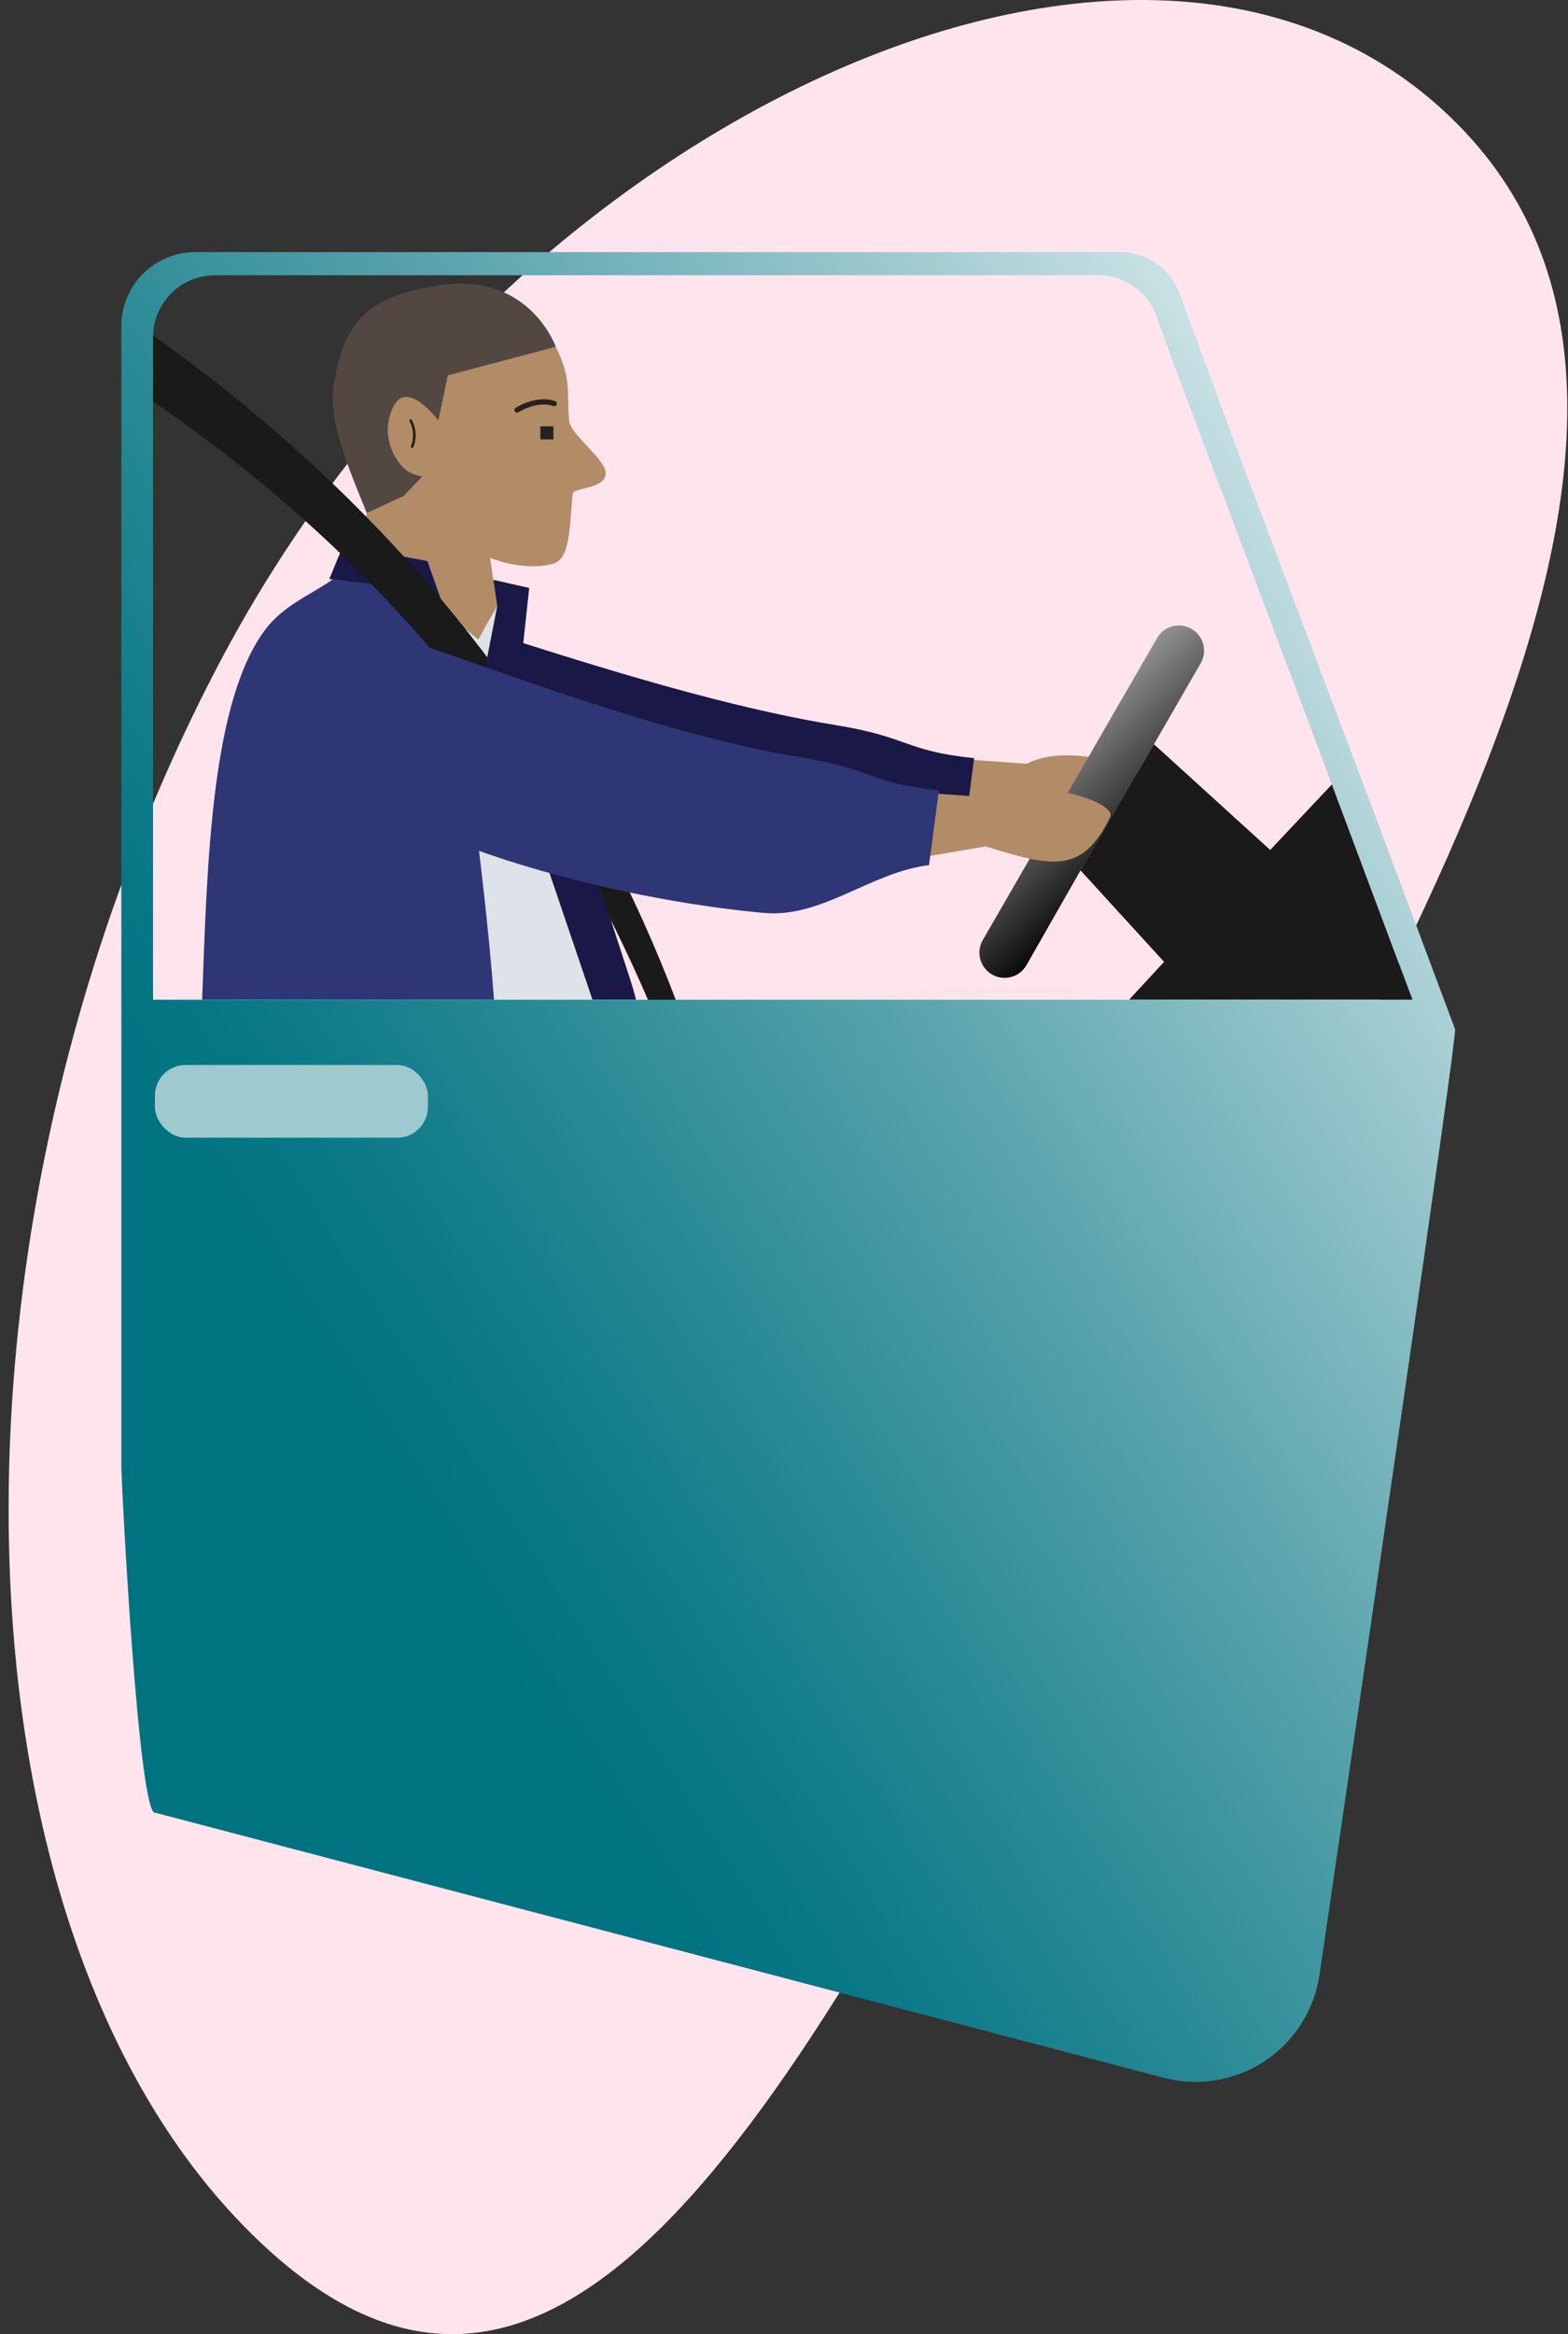
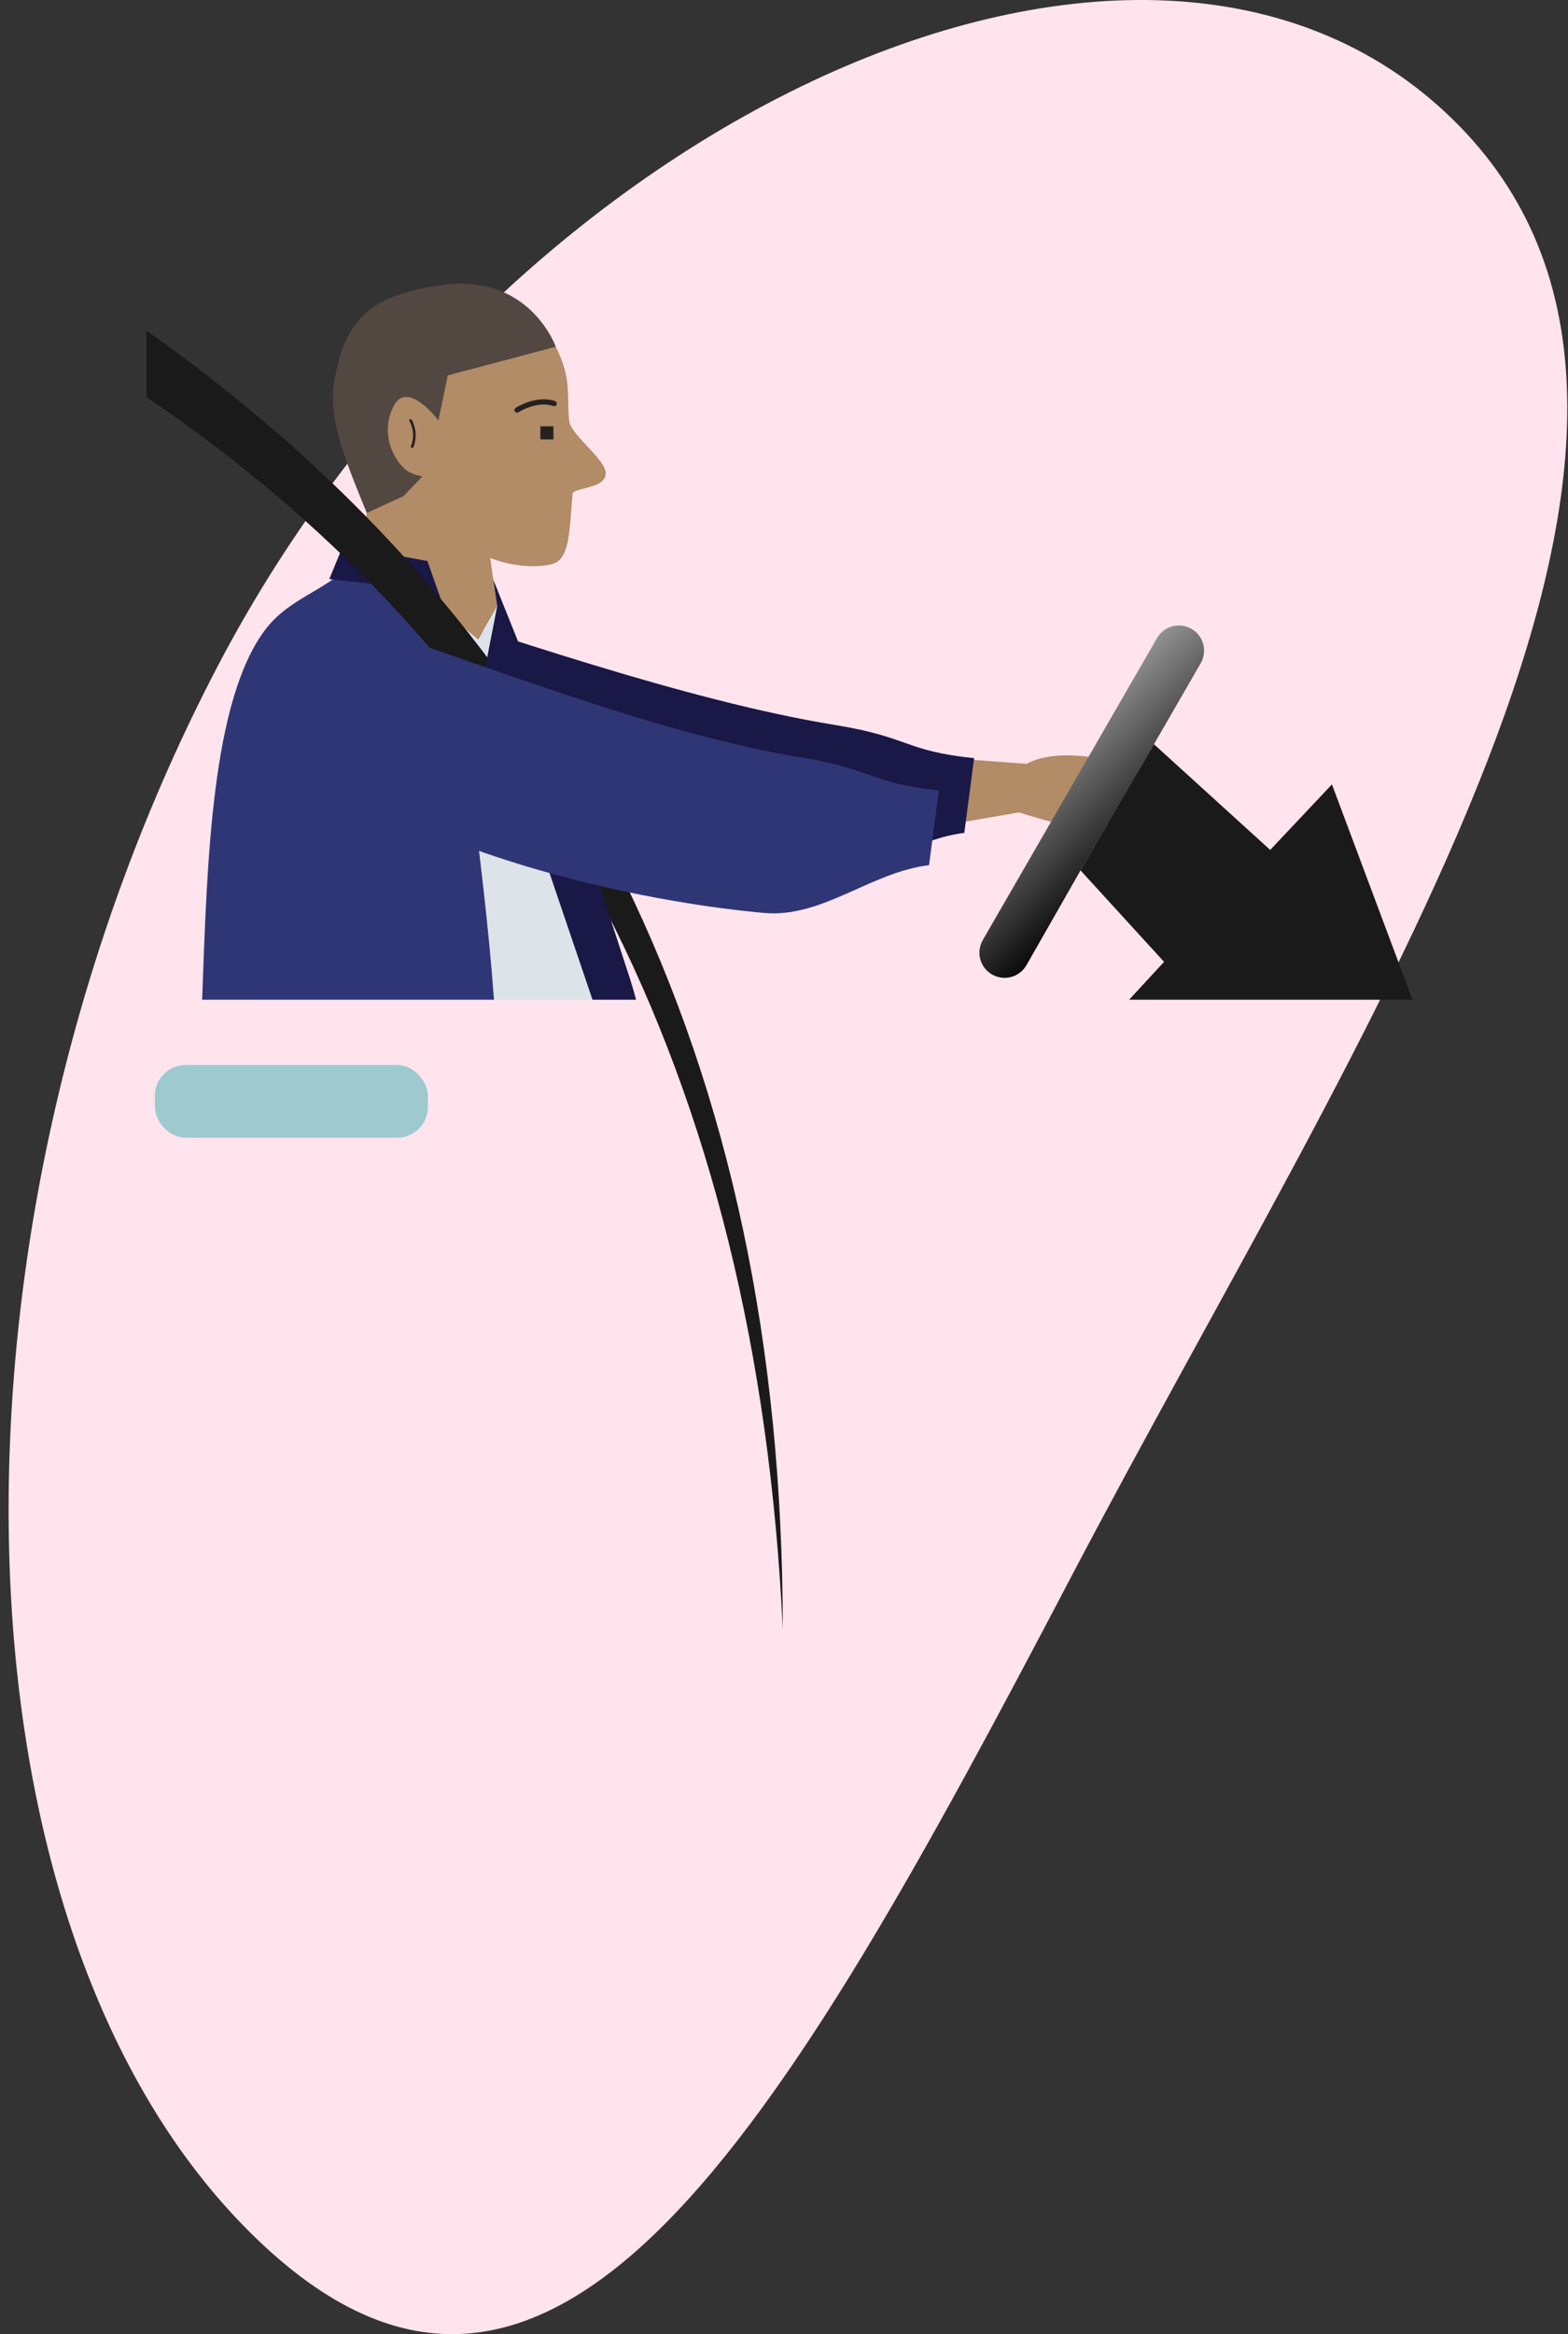
<svg xmlns="http://www.w3.org/2000/svg" width="168px" height="250px" viewBox="0 0 168 250" version="1.1">
  <rect x="0" y="0" width="168" height="250" fill="#333333" stroke="none" />
  <title>Driver Blob Male</title>
  <desc>Created with Sketch.</desc>
  <defs>
    <linearGradient x1="16.246%" y1="-4.985%" x2="64.597%" y2="73.773%" id="linearGradient-1">
      <stop stop-color="#FFFFFF" offset="0%" />
      <stop stop-color="#000000" offset="100%" />
    </linearGradient>
    <linearGradient x1="101.908%" y1="0.613%" x2="23.379%" y2="70.742%" id="linearGradient-2">
      <stop stop-color="#FFFFFF" offset="0%" />
      <stop stop-color="#F2F8F9" offset="4%" />
      <stop stop-color="#9DC9CF" offset="32%" />
      <stop stop-color="#5AA4AD" offset="56%" />
      <stop stop-color="#298A95" offset="76%" />
      <stop stop-color="#0B7987" offset="91%" />
      <stop stop-color="#007381" offset="100%" />
    </linearGradient>
  </defs>
  <g id="Page-1" stroke="none" stroke-width="1" fill="none" fill-rule="evenodd">
    <g id="Images" transform="translate(-157, -5586)">
      <g id="Driver-Blob-Male" transform="translate(157, 5586)">
        <g id="Group-4" transform="translate(0.924, 0)">
          <path d="M25.28,238.507 C-7.302,205.283 -8.555,130.375 22.482,71.193 C53.519,12.012 122.803,-19.781 155.385,13.443 C187.967,46.666 144.847,109.774 113.81,168.955 C82.774,228.137 57.862,271.73 25.28,238.507" id="Fill-1" fill="#FFE4EE" />
          <g id="Driver-02-Male" transform="translate(12.076, 27)">
            <g>
              <path d="M76.651,53.317 L96.996,54.808 C101.37,52.461 110.3,55.229 109.512,56.869 C106.494,63.149 103.114,62.135 96.174,60.017 L78.39,63.072 L76.651,53.317 Z" id="Path" fill="#B28B67" fill-rule="nonzero" />
              <path d="M18.46,39.757 C18.941,38.583 23.681,35.594 25.138,36.083 C40.06,40.811 60.413,48.043 76.515,50.658 C84.493,51.959 83.911,53.43 91.369,54.204 L90.318,62.204 C83.933,63.01 78.898,67.896 72.584,67.324 C48.559,65.103 12.697,53.805 18.46,39.757 Z" id="Coat-Back" fill="#191847" fill-rule="nonzero" />
              <path d="M26.298,27.938 C25.232,20.857 23.604,18.322 23.891,14.231 C24.719,2.443 42.345,1.824 46.542,10.139 C48.297,13.616 47.691,15.18 47.987,18.091 C48.14,19.566 51.921,22.221 51.901,23.703 C51.879,25.401 48.405,25.19 48.344,25.908 C47.997,29.997 48.034,32.929 46.165,33.412 C44.52,33.836 41.973,33.722 39.52,32.758 L39.856,35.106 L40.266,37.943 L38.228,41.49 L23.976,41.101 L26.298,27.938 Z" id="Path" fill="#B28B67" fill-rule="nonzero" />
              <path d="M26.298,27.938 L30.24,26.131 L32.252,24.025 C32.252,24.025 31.008,23.874 30.255,23.129 C28.897,21.788 27.819,19.154 29.175,16.497 C30.659,13.594 33.972,18.034 33.972,18.034 L34.978,13.204 L46.547,10.139 C46.547,10.139 43.76,2.211 34.321,3.529 C26.677,4.596 23.901,7.218 22.799,13.971 C22.185,17.732 23.716,21.637 26.298,27.938 Z" id="Path" fill="#534741" fill-rule="nonzero" />
              <g id="Layer_2-2" transform="translate(30.85, 14.36)" fill="#26211D" fill-rule="nonzero">
                <rect id="Rectangle-Copy" x="14.045" y="4.302" width="1.4" height="1.4" />
                <path d="M11.624,2.394 C11.48,2.448 11.318,2.375 11.263,2.231 C11.209,2.086 11.281,1.925 11.426,1.87 C11.552,1.822 11.771,1.753 12.06,1.685 C12.858,1.496 13.684,1.436 14.465,1.585 C14.914,1.67 15.329,1.823 15.702,2.051 C15.834,2.132 15.876,2.304 15.795,2.436 C15.715,2.568 15.542,2.609 15.41,2.529 C15.098,2.338 14.746,2.208 14.361,2.135 C13.668,2.003 12.917,2.058 12.189,2.23 C11.925,2.292 11.729,2.354 11.624,2.394 Z" id="Path" transform="translate(13.541, 2.202) rotate(-12) translate(-13.541, -2.202) " />
                <path d="M0.022,3.741 C-0.015,3.674 0.01,3.591 0.077,3.554 C0.143,3.518 0.227,3.543 0.263,3.609 C0.754,4.511 0.818,5.583 0.438,6.536 C0.41,6.607 0.33,6.641 0.259,6.613 C0.189,6.585 0.154,6.505 0.182,6.434 C0.532,5.557 0.473,4.57 0.022,3.741 Z" id="Path" />
              </g>
              <path d="M50.475,80.078 C47.573,63.803 40.271,48.162 40.271,37.943 L38.228,41.49 L27.886,32.939 C14.399,54.707 14,62.4 14.013,80.078" id="Shirt" fill="#DDE3E9" fill-rule="nonzero" />
              <path d="M8.657,80.078 C9.201,65.376 9.632,47.851 15.564,40.251 C18.15,37.035 21.6,36.395 24.551,33.493 L24.551,33.493 L28.407,32.933 C29.356,32.985 30.834,33.038 32.785,33.09 L35.738,41.529 C35.922,47.565 38.813,64.834 39.929,80.078" id="Coat-Front" fill="#2F3676" fill-rule="nonzero" />
              <polygon id="Path" fill="#191847" fill-rule="nonzero" points="22.283 35.022 30.937 35.991 35.79 41.581 32.783 33.09 23.763 31.42" />
              <path d="M2.691,8.412 C48.143,40.474 70.869,86.835 70.869,147.495 C68.11,88.406 45.384,44.414 2.691,15.521 L2.691,8.412 Z" id="Path" fill="#1A1A1A" fill-rule="nonzero" />
              <path d="M93.285,77.369 L93.285,77.369 C93.905,77.728 94.642,77.826 95.335,77.641 C96.027,77.455 96.616,77.002 96.974,76.381 L102.767,66.228 L110.635,52.717 L115.643,44.042 C116.003,43.423 116.101,42.685 115.916,41.993 C115.731,41.301 115.278,40.711 114.657,40.354 L114.657,40.354 C114.038,39.994 113.3,39.896 112.608,40.082 C111.916,40.267 111.326,40.72 110.969,41.341 L92.298,73.685 C91.94,74.305 91.843,75.041 92.028,75.732 C92.214,76.423 92.666,77.011 93.285,77.369 Z" id="Path" fill="url(#linearGradient-1)" fill-rule="nonzero" />
              <polygon id="Path" fill="#1A1A1A" fill-rule="nonzero" points="107.973 80.078 111.722 76.021 102.767 66.219 110.635 52.709 123.093 64.033 129.707 57.013 138.34 80.078" />
-               <path d="M55.162,80.078 L50.484,80.078 L38.774,45.578 L40.271,37.943 L39.861,35.106 L43.7,35.972 L42.961,42.838 C42.961,42.838 50.217,64.635 53.78,75.632 C54.35,77.377 54.751,78.536 55.153,80.078" id="Path" fill="#191847" fill-rule="nonzero" />
-               <path d="M73.082,56.954 L93.424,58.445 C97.799,56.097 106.73,58.865 105.941,60.507 C102.923,66.786 99.544,65.771 92.603,63.654 L74.819,66.705 L73.082,56.954 Z" id="Path" fill="#B28B67" fill-rule="nonzero" />
+               <path d="M55.162,80.078 L50.484,80.078 L38.774,45.578 L40.271,37.943 L39.861,35.106 L42.961,42.838 C42.961,42.838 50.217,64.635 53.78,75.632 C54.35,77.377 54.751,78.536 55.153,80.078" id="Path" fill="#191847" fill-rule="nonzero" />
              <path d="M16.735,43.269 C17.216,42.096 20.695,38.224 22.152,38.712 C37.074,43.442 56.637,51.491 72.74,54.105 C80.717,55.408 80.135,56.877 87.593,57.651 L86.542,65.657 C80.157,66.464 75.122,71.358 68.808,70.778 C44.782,68.55 10.972,57.318 16.735,43.269 Z" id="Coat-Back-2" fill="#2F3676" fill-rule="nonzero" />
-               <path d="M142.899,83.23 L134.048,59.59 L120.276,23.097 L113.383,4.433 C112.4,1.769 109.86,-0 107.02,-2.78729214e-16 L7.931,-2.78729214e-16 C5.828,-0.001 3.81,0.834 2.323,2.321 C0.836,3.807 -1.88154519e-07,5.824 0,7.927 L0,130.036 C0,131.925 1.854,167.76 3.645,167.155 L111.693,195.542 C115.383,196.512 119.312,195.864 122.496,193.761 C125.679,191.658 127.817,188.298 128.372,184.523 C132.958,153.366 143.147,83.891 142.899,83.23 Z M107.976,80.078 L3.397,80.078 L3.397,9.129 C3.397,5.459 6.373,2.483 10.043,2.483 L104.666,2.483 C107.449,2.484 109.936,4.217 110.9,6.827 L112.833,12.193 L129.705,57.006 L138.34,80.073 L107.976,80.078 Z" id="Shape" fill="url(#linearGradient-2)" fill-rule="nonzero" />
              <rect id="Rectangle" fill="#9DC9CF" fill-rule="nonzero" x="3.596" y="87.065" width="29.249" height="7.79" rx="3.286" />
            </g>
          </g>
        </g>
      </g>
    </g>
  </g>
</svg>